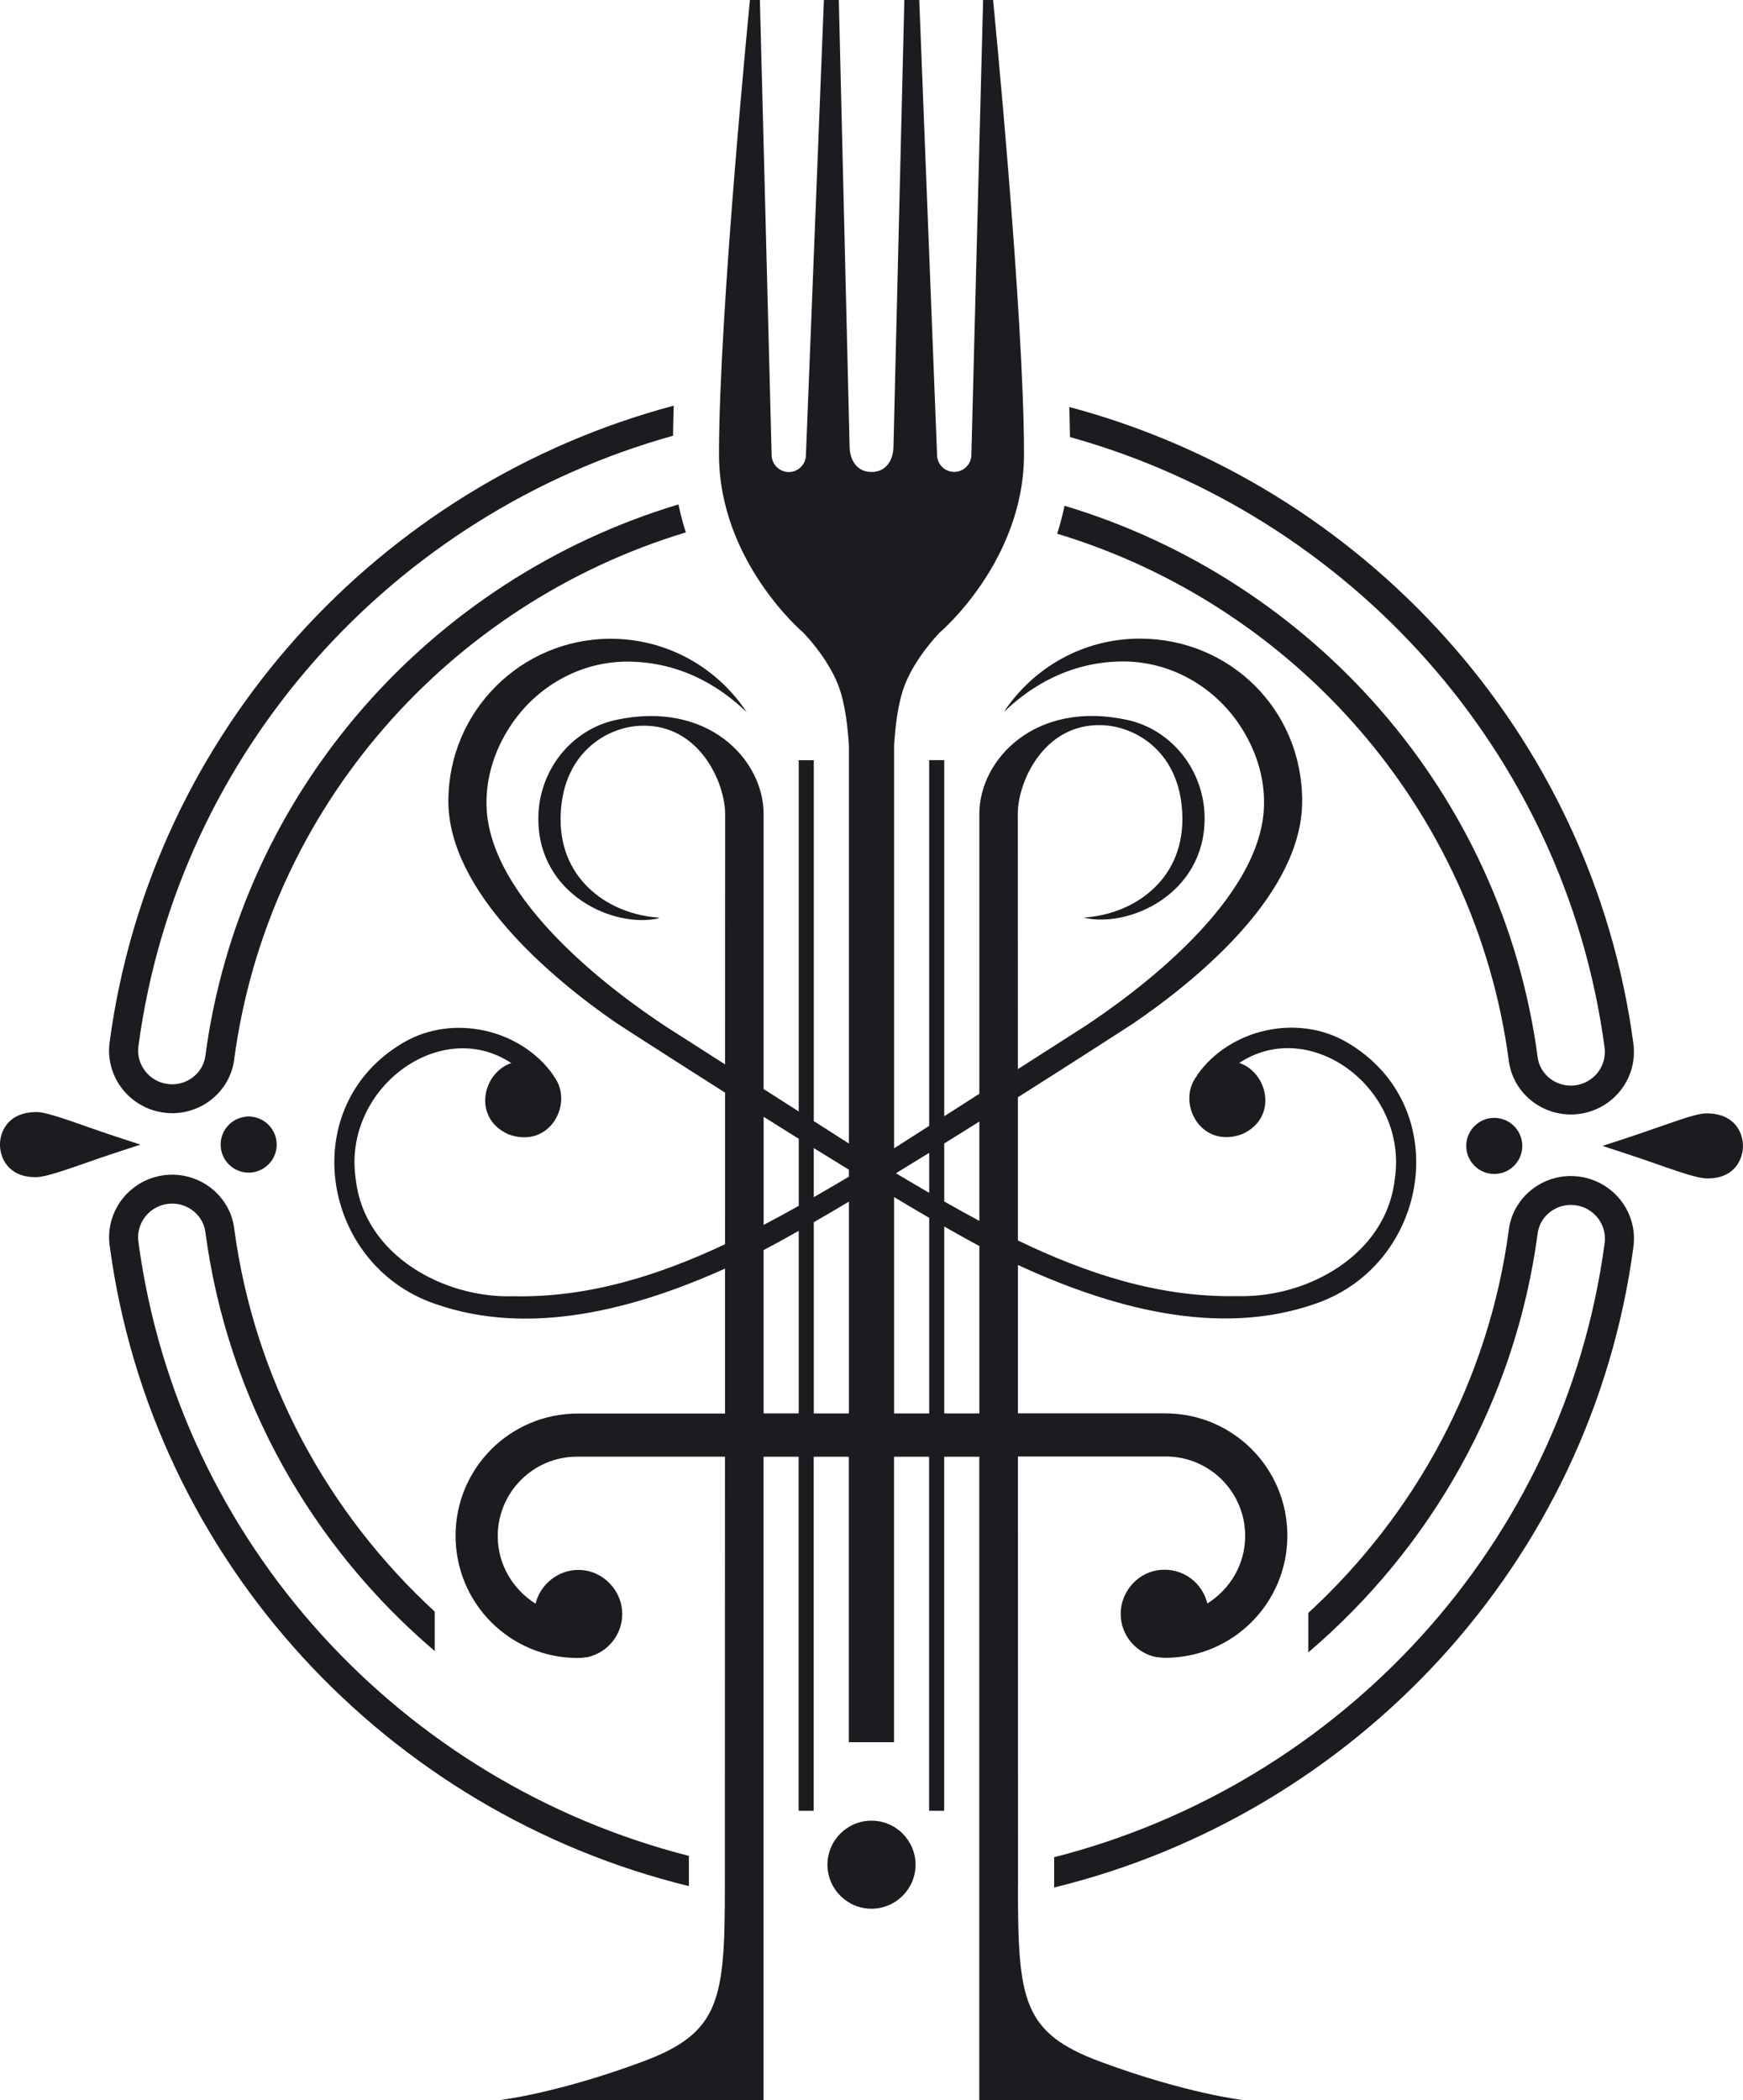
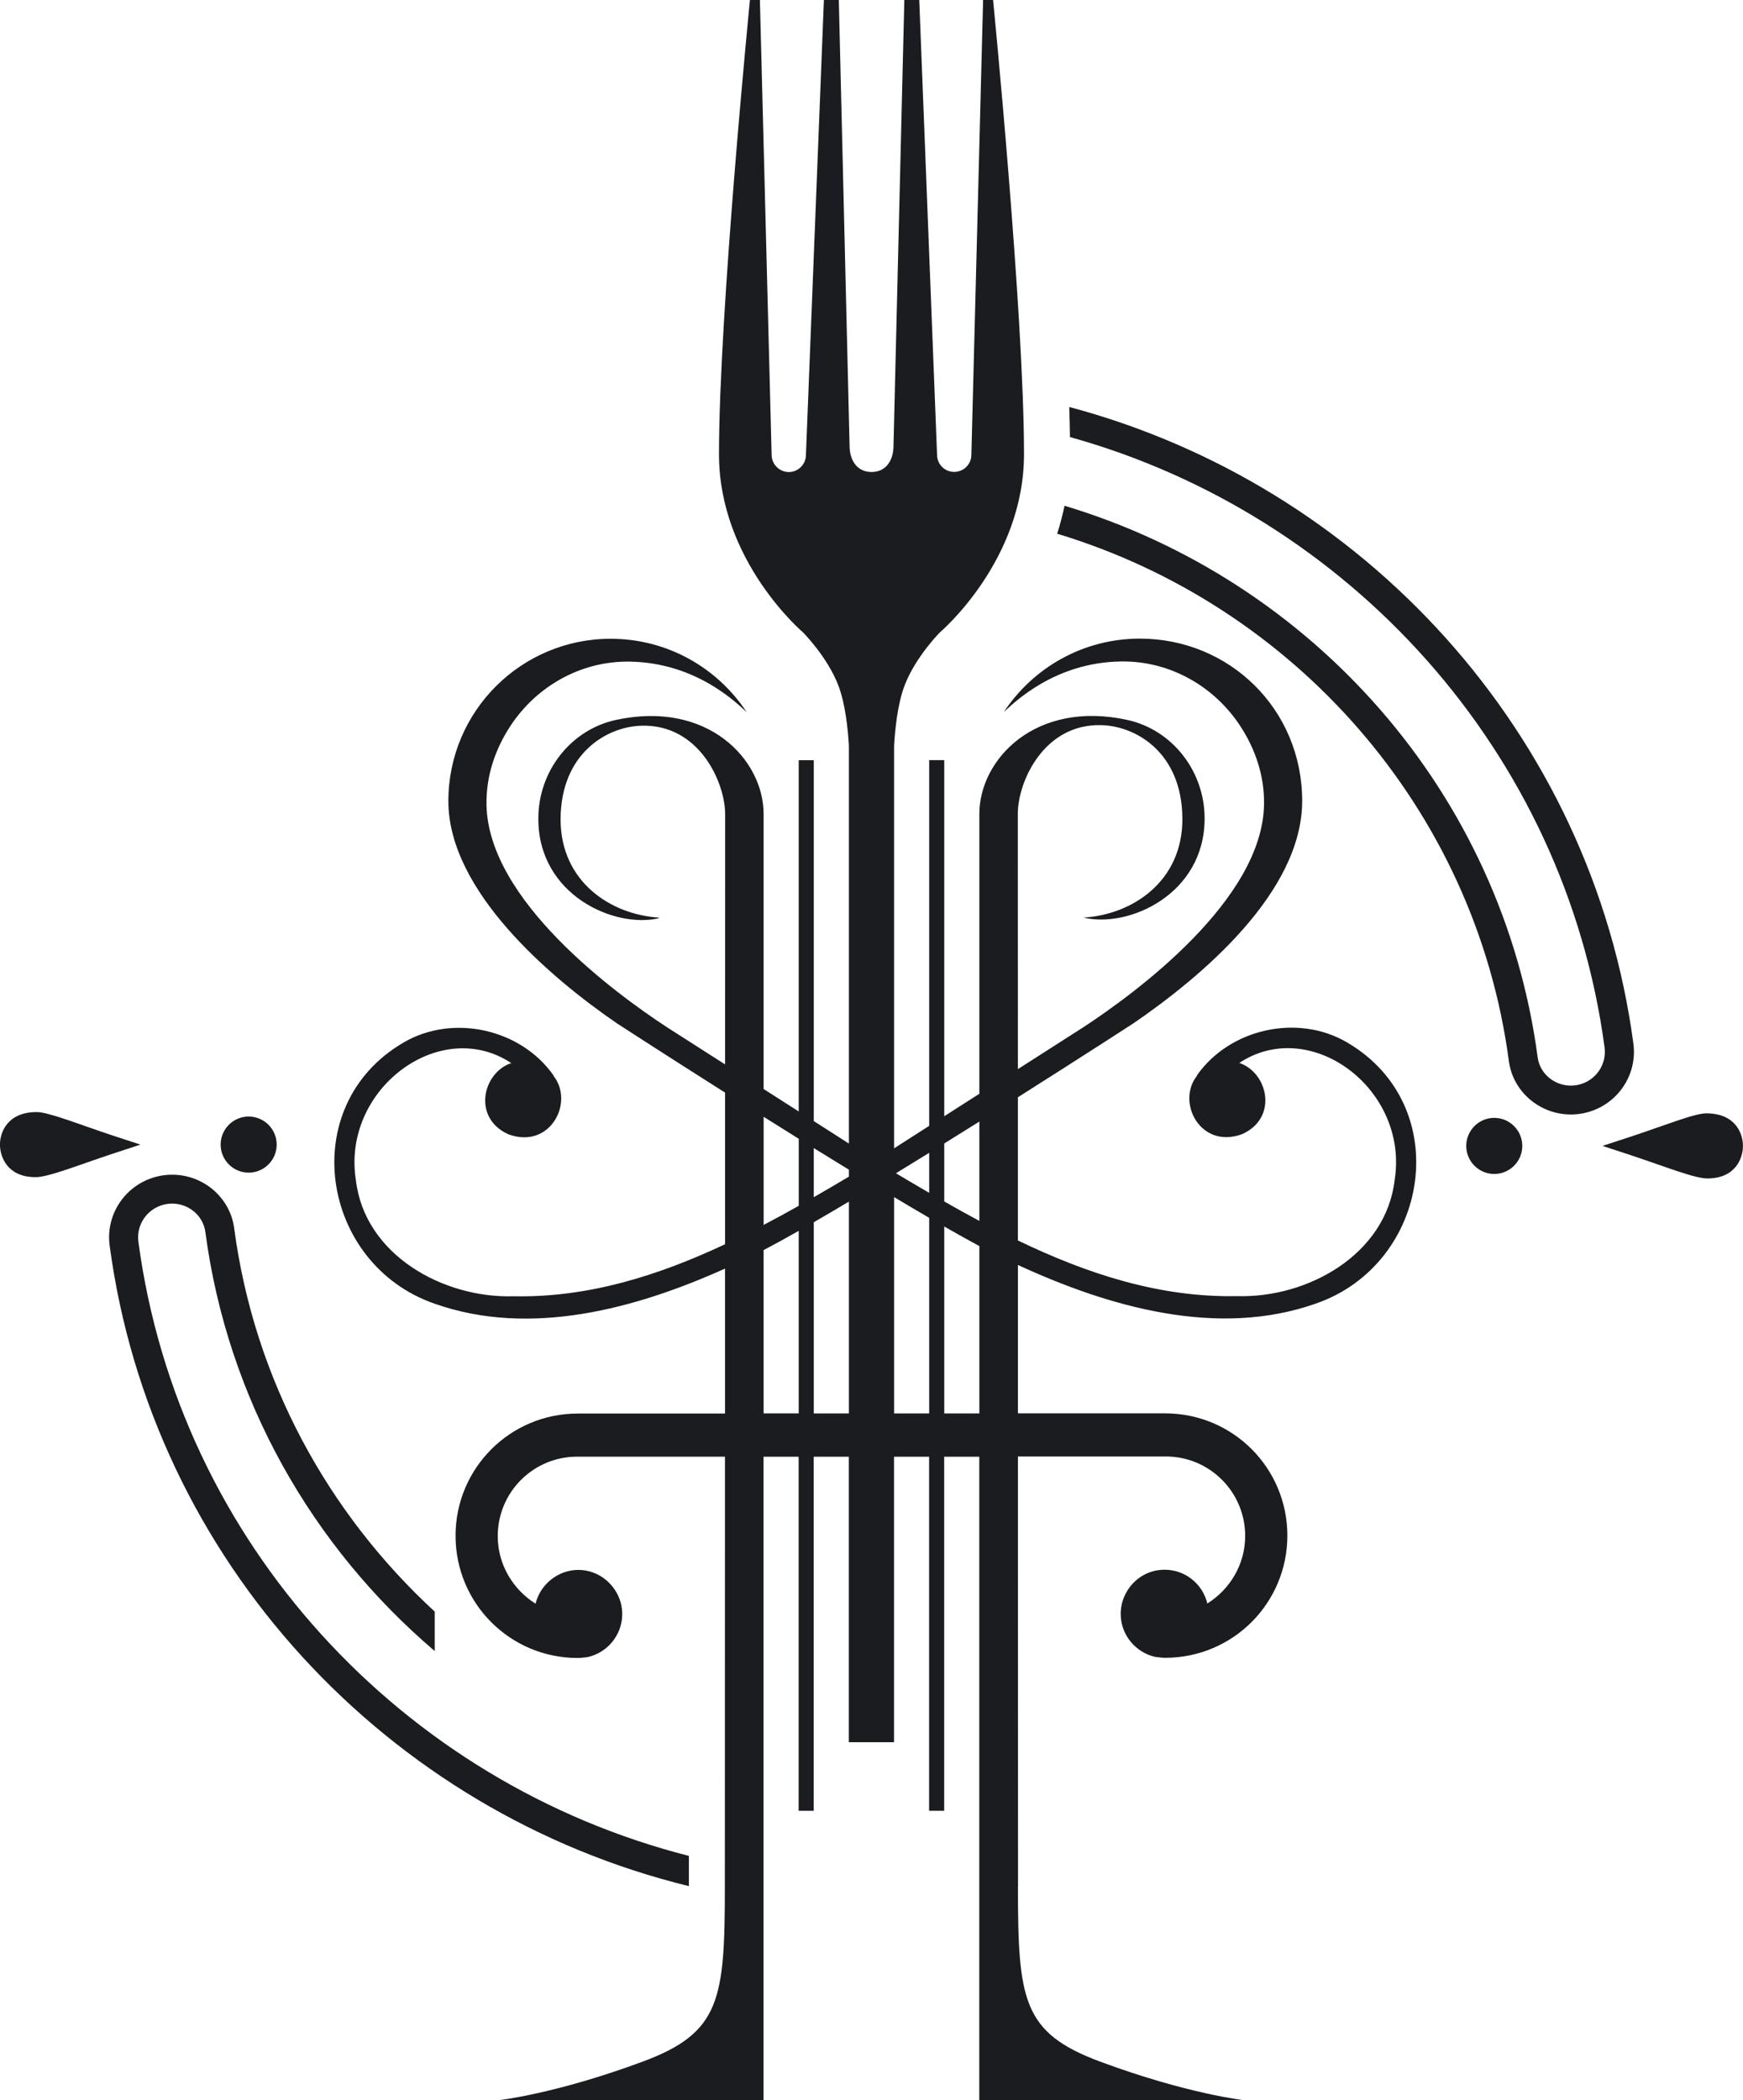
<svg xmlns="http://www.w3.org/2000/svg" id="_Слой_2" data-name="Слой 2" viewBox="0 0 460.24 554.33">
  <defs>
    <style> .cls-1 { fill: #1b1c20; } </style>
  </defs>
  <g id="_Слой_1-2" data-name="Слой 1">
    <g>
-       <path class="cls-1" d="M230.12,480.58c-6.41,0-11.63,5.21-11.63,11.62s5.22,11.62,11.63,11.62,11.63-5.21,11.63-11.62-5.22-11.62-11.63-11.62Z" />
      <path class="cls-1" d="M268.81,497.92c0-3.96-.01-55.45-.03-113.47h39.04c11.59,0,20.97,9.38,20.97,20.97,0,7.55-4.04,14.11-9.99,17.84-1.22-5.11-5.8-8.92-11.29-8.92s-9.84,3.74-11.21,8.69c-.23.92-.38,1.91-.38,2.97,0,5.57,3.97,10.22,9.15,11.36.84.08,1.68.23,2.52.23h.08c17.84,0,32.26-14.41,32.26-32.26s-14.41-32.26-32.26-32.26h-38.89c0-13.02,0-26.22,0-39.17,24.04,11.08,52.72,19.35,78.67,10.19,30.17-10.42,36.85-52.28,8.18-68.97-13.02-7.62-30.99-3.57-39.6,8.77,0,0,.06.04.06.04-5.56,6.92.81,19.48,11.87,15.45,9.6-4.28,6.89-16.24-.72-18.81,18.82-12.48,44.81,6.93,41.02,30.89-2.29,19.68-22.98,31.24-41.66,30.66-20.42.41-39.61-5.91-57.83-14.69,0-13.1,0-25.85,0-37.79,17.28-10.93,30.54-19.54,30.54-19.54,17.67-12.1,44.53-34.46,44.53-58.68s-19.22-42.85-42.85-42.85c-15.02,0-28.21,7.7-35.92,19.37,2.9-2.67,13.51-13.07,30.88-13.34,13.19-.21,24.86,6.79,31.57,17.08,3.89,5.95,6.4,13.04,6.25,20.74-.47,25.2-34.01,49.73-47.53,58.61-.43.28-7.96,5.09-17.47,11.18,0-37.07-.02-64.73-.02-67.39,0-8.43,6.86-23.87,22.11-23.41,9,.23,21.24,7.16,21.35,24.63.1,16.63-13.23,25.41-26.11,26.16,11.83,2.87,31.98-6.09,31.98-26.16,0-12.58-8.62-23.41-20.36-26-24.4-5.34-39.12,10.49-39.12,24.78v73.89c-3.12,1.99-6.25,4-9.27,5.93v-94h-3.98v96.54c-3.42,2.19-6.59,4.22-9.26,5.93v-106.29c.24-4.21.9-11.02,2.79-15.93,2.92-7.59,9.34-14.01,9.34-14.01,0,0,22.17-18.76,22.17-47,0-37.24-8.17-119.91-8.17-119.91h-2.63l-3.1,120.18c-.06,2.45-2.07,4.41-4.53,4.41s-4.42-1.91-4.52-4.34L242.73,0h-3.94l-2.86,117.59c.02,3.86-1.94,7-5.8,7s-5.82-3.14-5.8-7L221.49,0h-3.94l-4.75,120.26c-.1,2.42-2.1,4.34-4.52,4.34s-4.46-1.96-4.53-4.41L200.65,0h-2.63s-8.17,82.67-8.17,119.91c0,28.24,22.17,47,22.17,47,0,0,6.42,6.42,9.34,14.01,1.88,4.9,2.55,11.71,2.79,15.92v105.01c-2.76-1.77-5.92-3.79-9.27-5.93v-95.25h-3.98v92.71c-3.05-1.95-6.19-3.96-9.27-5.93v-72.49h0v-.12c0-14.29-14.72-30.12-39.12-24.78-11.74,2.59-20.36,13.42-20.36,26,0,.02,0,.05,0,.07,0,.02,0,.03,0,.05,0,20.07,20.15,29.02,31.98,26.16-.14,0-.28-.02-.42-.03.14-.03.29-.05.42-.09-12.86-.75-26.17-9.5-26.11-26.08.13-17.43,12.36-24.35,21.35-24.58,15.25-.46,22.11,14.98,22.11,23.41,0,3.18,0,30.01-.02,65.99-8.55-5.47-15.07-9.64-15.47-9.89-13.53-8.88-47.07-33.41-47.53-58.61-.14-7.7,2.36-14.79,6.25-20.74,6.71-10.29,18.38-17.29,31.57-17.08,17.38.28,27.99,10.68,30.88,13.34-7.7-11.67-20.89-19.37-35.92-19.37-23.64,0-42.85,19.14-42.85,42.85s26.86,46.57,44.53,58.68c0,0,12.25,7.95,28.54,18.27,0,12.59,0,26.12-.01,40.02-17.62,8.28-36.15,14.13-55.82,13.73-18.67.58-39.37-10.98-41.66-30.66-3.79-23.96,22.2-43.37,41.02-30.89-7.61,2.57-10.32,14.53-.72,18.81,11.06,4.03,17.43-8.52,11.87-15.45,0,0,.06-.04.06-.04-8.61-12.34-26.58-16.38-39.6-8.77-28.67,16.68-21.98,58.55,8.18,68.97,25.23,8.9,53.04,1.34,76.66-9.27,0,12.66,0,25.55,0,38.26h-38.89c-17.84,0-32.26,14.41-32.26,32.26s14.41,32.26,32.26,32.26h.08c.84,0,1.68-.15,2.52-.23,5.19-1.14,9.15-5.8,9.15-11.36,0-1.07-.15-2.06-.38-2.97-1.37-4.96-5.87-8.69-11.21-8.69s-10.07,3.81-11.29,8.92c-5.95-3.74-9.99-10.29-9.99-17.84,0-11.59,9.38-20.97,20.97-20.97h39.03c-.01,58.02-.03,109.51-.03,113.47,0,29.93-1.2,38.6-21.69,46.21-23.12,8.58-38.17,10.21-38.17,10.21h70.07v-.12h0v-169.76h9.27v93.47h3.98v-93.47h9.27v75.36h5.97s5.97,0,5.97,0v-75.36h9.26v93.47h3.98v-93.47h9.27v169.88h70.07s-15.05-1.63-38.17-10.21c-20.5-7.61-21.69-16.27-21.69-46.21ZM327.35,280.82c-.1-.04-.22-.04-.32-.07.01,0,.03-.02.04-.03.09.04.19.06.28.11ZM135.22,280.74c-.1.04-.22.03-.32.07.09-.04.19-.07.28-.11.01,0,.03.02.04.03ZM258.6,296.05v26.22c-3.12-1.67-6.21-3.39-9.27-5.13v-15.31c3.13-1.94,6.23-3.88,9.27-5.78ZM245.35,314.86c-2.95-1.71-5.88-3.44-8.78-5.17,2.91-1.77,5.84-3.58,8.78-5.39v10.56ZM224.15,308.76v1.83c-3.06,1.82-6.15,3.63-9.27,5.42v-12.96c3.09,1.91,6.19,3.82,9.27,5.7ZM210.91,300.59v17.69c-3.06,1.73-6.15,3.42-9.27,5.05v-28.54c3.03,1.9,6.14,3.85,9.27,5.8ZM201.63,373.09v-43.12c2.74-1.43,5.86-3.14,9.27-5.08v48.19h-9.27ZM214.88,373.09v-50.47c2.94-1.7,6.05-3.52,9.27-5.44v55.91h-9.27ZM236.09,373.09v-57.1c3.2,1.91,6.31,3.75,9.26,5.47v51.63h-9.26ZM249.33,373.09v-49.34c3.37,1.93,6.49,3.66,9.27,5.16v44.18h-9.27Z" />
      <path class="cls-1" d="M450.68,293.88c-3.03-.11-11.22,3.23-20.29,6.22-2.37.78-4.81,1.58-7.25,2.37,2.5.81,4.99,1.63,7.43,2.44,8.91,2.94,17.09,6.26,20.39,6.15,7.36-.06,9.27-5.4,9.27-8.59s-1.91-8.53-9.55-8.59Z" />
      <path class="cls-1" d="M387.16,302.48c0,4.08,3.32,7.4,7.4,7.4s7.4-3.32,7.4-7.4-3.32-7.41-7.4-7.41-7.4,3.32-7.4,7.41Z" />
      <path class="cls-1" d="M398.42,280.1c1.07,8.03,8.11,14.08,16.38,14.08,4.79,0,9.36-2.06,12.52-5.65,3.16-3.58,4.61-8.33,3.98-13.03-10.96-82.04-71.44-147.44-148.96-168.07.09,2.78.15,5.43.19,7.94,73.55,20.48,130.72,82.97,141.16,161.14.34,2.52-.45,5.07-2.14,7-1.71,1.94-4.17,3.05-6.75,3.05-4.44,0-8.21-3.21-8.78-7.46-9.29-69.95-59.69-126.02-124.93-145.6-.54,2.55-1.18,5.03-1.95,7.38,62.3,18.81,110.4,72.39,119.28,139.23Z" />
-       <path class="cls-1" d="M414.8,310.42c-8.27,0-15.31,6.06-16.38,14.09-5.32,40.08-24.82,75.33-52.96,101.24v10.41c32.26-27.46,54.67-66.28,60.57-110.65.57-4.25,4.34-7.46,8.78-7.46,2.58,0,5.05,1.11,6.76,3.05,1.7,1.93,2.48,4.48,2.14,7-10.64,79.64-69.82,142.87-145.36,162.13v7.69c0,.1,0,.19,0,.3,79.44-19.41,141.82-85.66,152.96-169.11.63-4.7-.82-9.45-3.98-13.03-3.17-3.59-7.73-5.65-12.52-5.65Z" />
      <path class="cls-1" d="M37.09,302.13c-2.44-.79-4.87-1.59-7.25-2.37-9.07-3-17.26-6.33-20.29-6.22-7.64.06-9.56,5.4-9.56,8.59s1.91,8.53,9.27,8.59c3.3.11,11.48-3.21,20.39-6.15,2.44-.8,4.93-1.63,7.43-2.44Z" />
      <path class="cls-1" d="M58.26,302.13c0,4.08,3.32,7.4,7.4,7.4s7.4-3.32,7.4-7.4-3.32-7.41-7.4-7.41-7.4,3.32-7.4,7.41Z" />
-       <path class="cls-1" d="M45.44,293.84c8.27,0,15.31-6.05,16.38-14.08,8.88-66.83,56.98-120.42,119.28-139.23-.78-2.35-1.41-4.83-1.95-7.38-65.24,19.58-115.64,75.66-124.93,145.6-.57,4.25-4.34,7.46-8.78,7.46-2.58,0-5.04-1.11-6.75-3.05-1.7-1.92-2.48-4.48-2.14-7,10.44-78.17,67.61-140.66,141.16-161.14.04-2.51.1-5.16.19-7.94C100.37,127.71,39.9,193.11,28.94,275.15c-.63,4.7.82,9.45,3.98,13.03,3.17,3.59,7.73,5.65,12.52,5.65Z" />
      <path class="cls-1" d="M181.9,497.57v-7.69c-75.55-19.25-134.72-82.49-145.36-162.13-.34-2.52.45-5.07,2.14-7,1.71-1.94,4.17-3.05,6.76-3.05,4.43,0,8.21,3.21,8.78,7.46,5.89,44.37,28.31,83.19,60.57,110.65v-10.41c-28.14-25.91-47.64-61.16-52.96-101.24-1.07-8.03-8.11-14.09-16.38-14.09-4.79,0-9.36,2.06-12.52,5.65-3.16,3.58-4.61,8.33-3.98,13.03,11.15,83.45,73.52,149.69,152.96,169.11,0-.1,0-.19,0-.3Z" />
    </g>
  </g>
</svg>